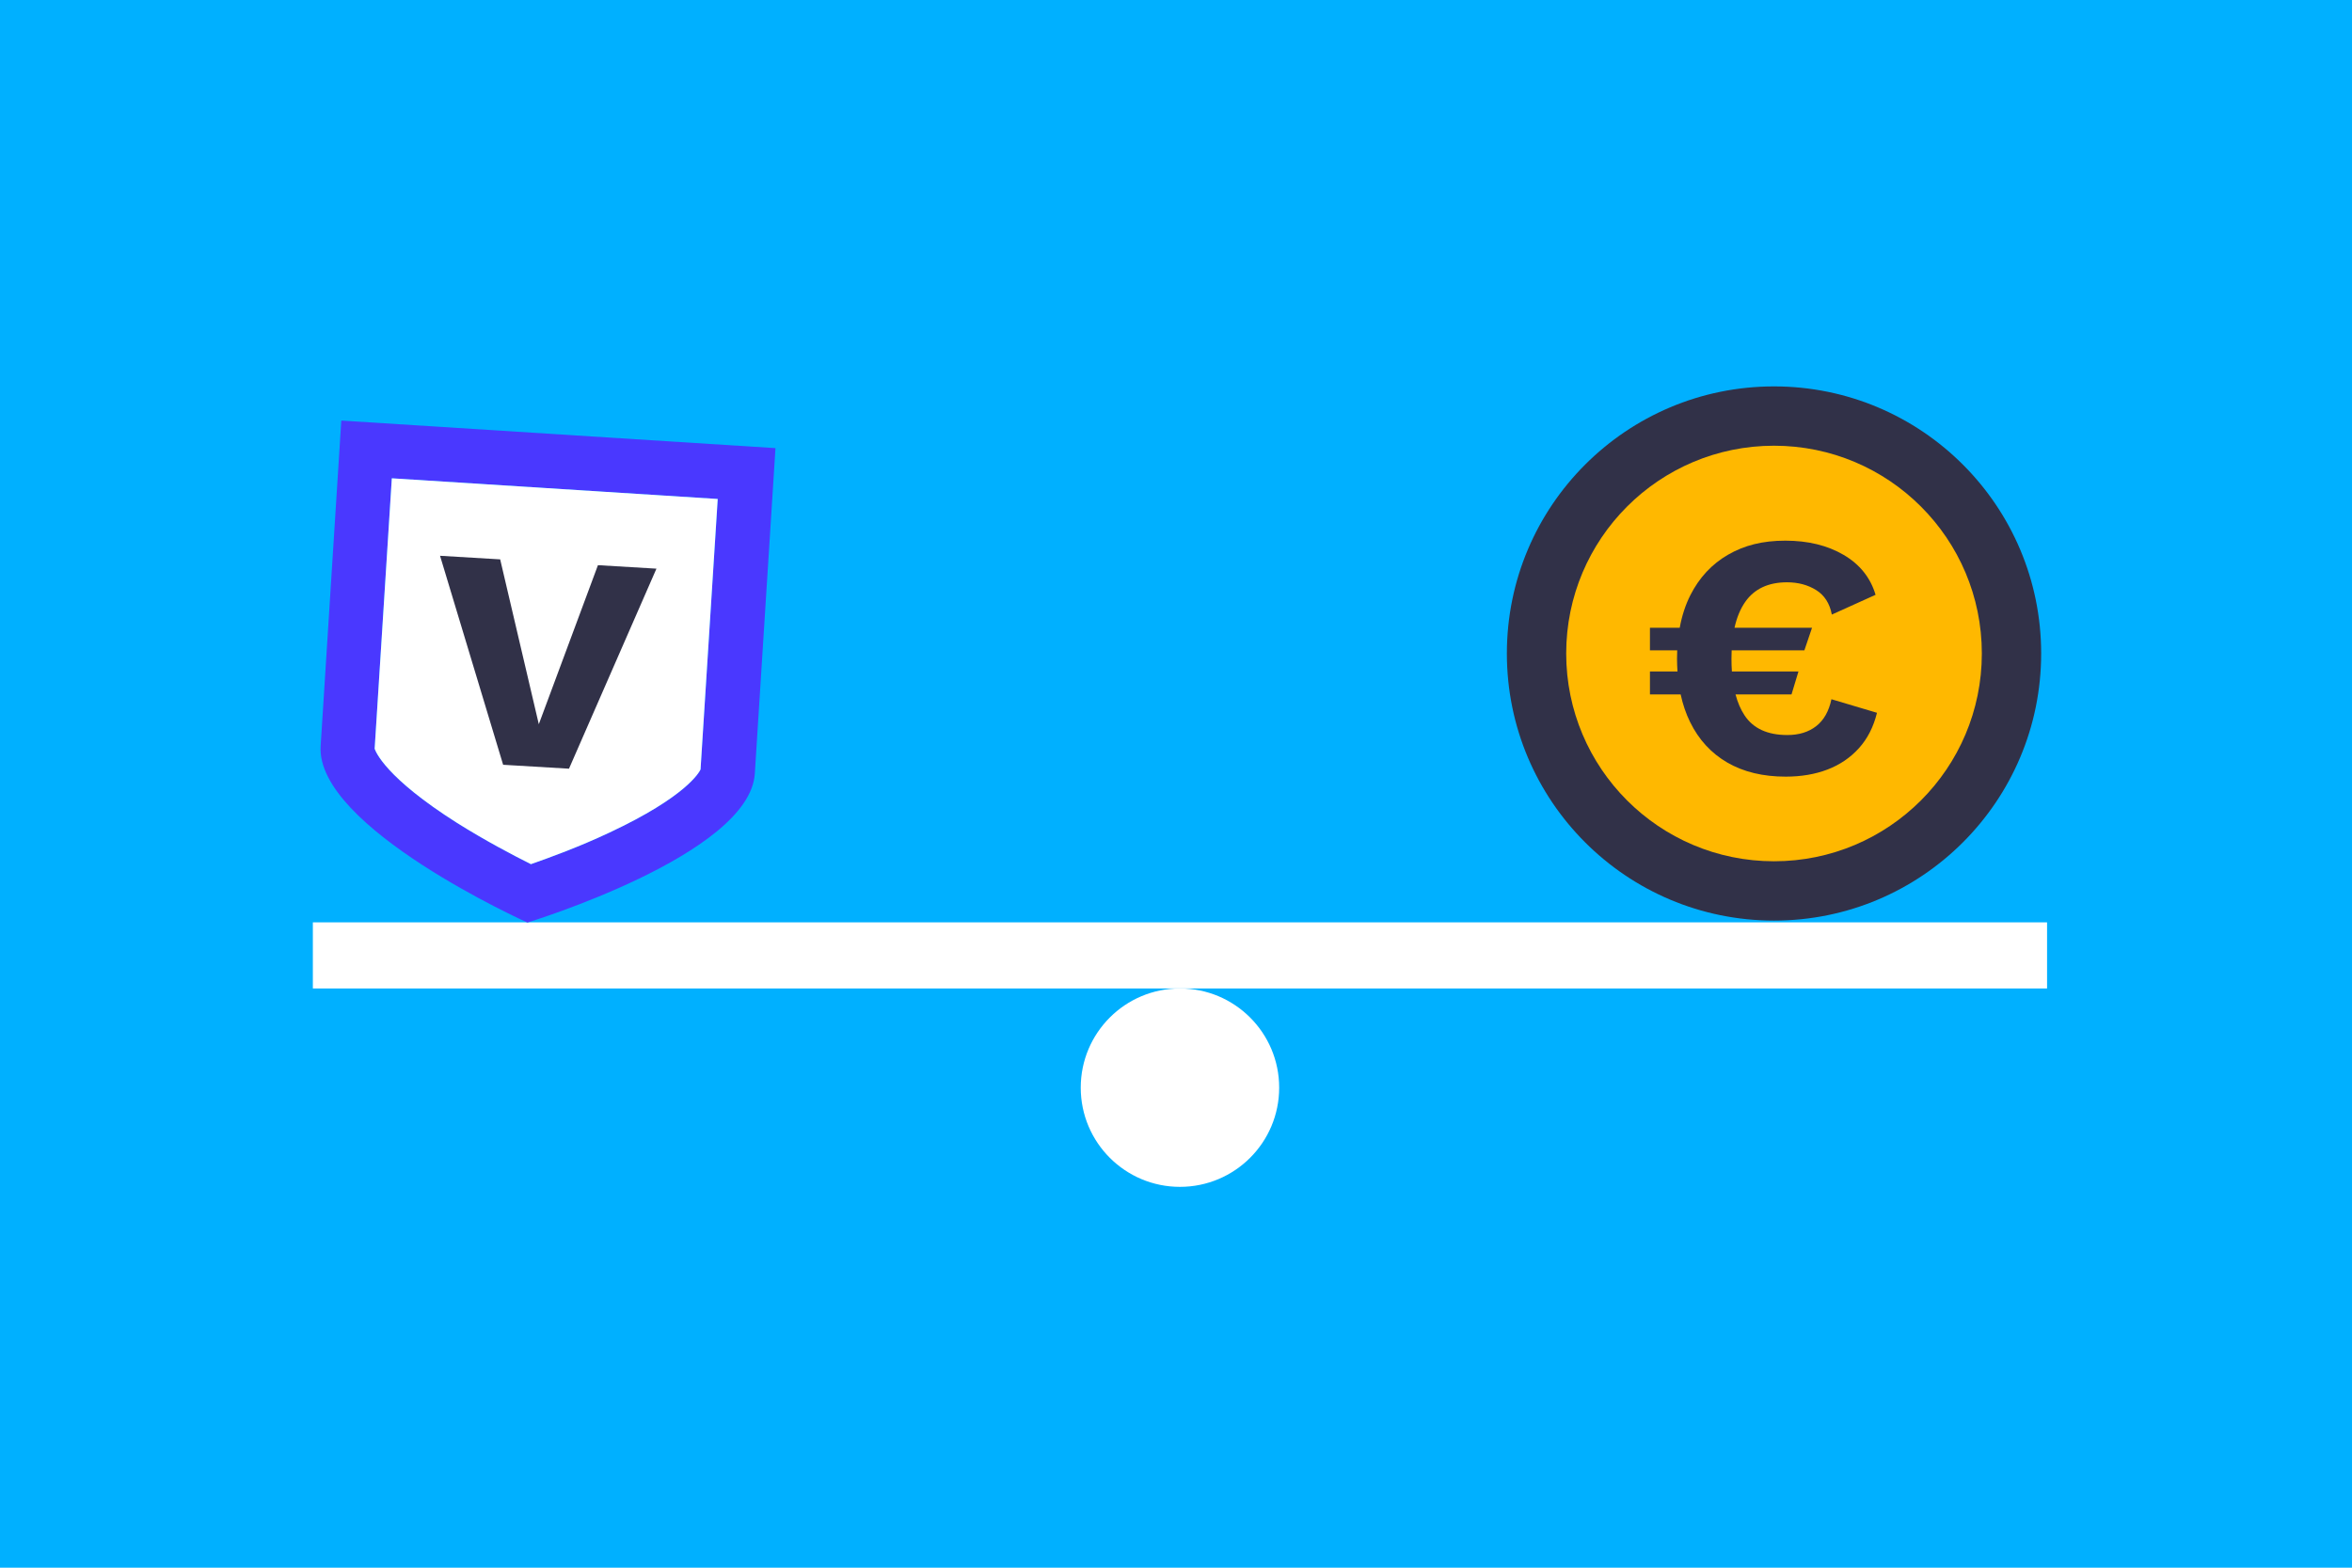
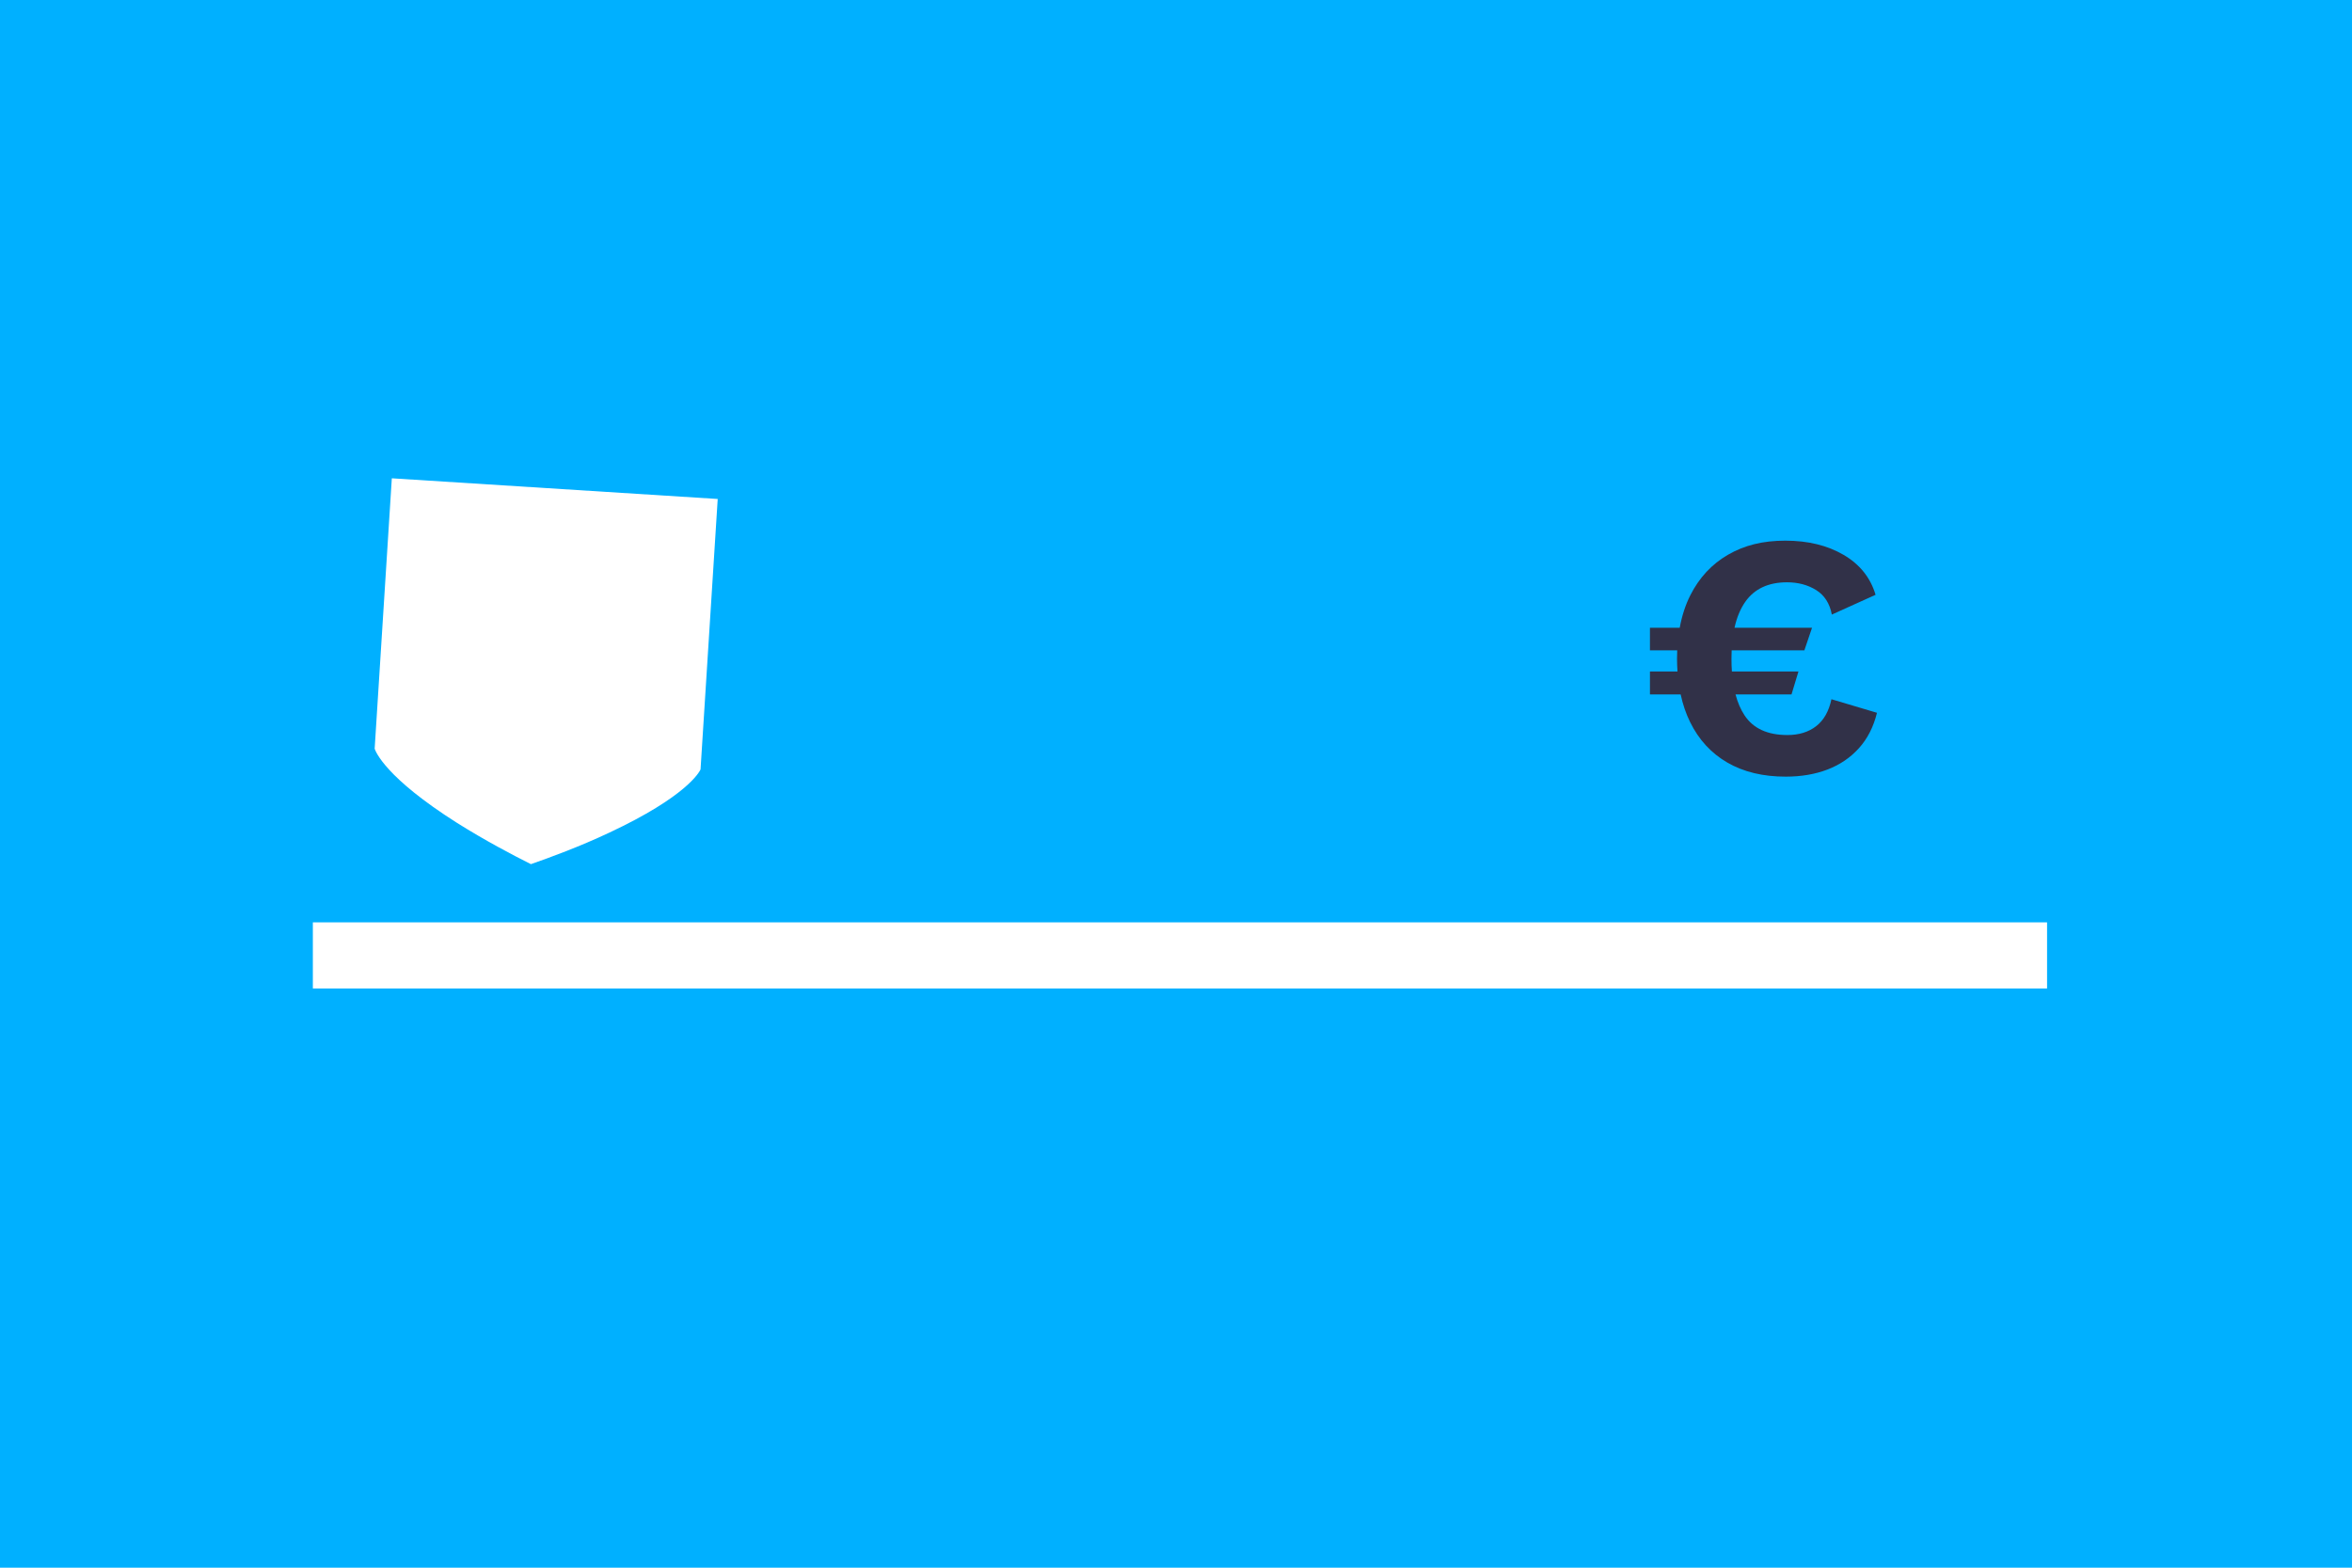
<svg xmlns="http://www.w3.org/2000/svg" id="Ebene_2" viewBox="0 0 1200 800">
  <defs>
    <style>.cls-1{fill:#4a38ff;}.cls-1,.cls-2,.cls-3,.cls-4,.cls-5{stroke-width:0px;}.cls-2{fill:#313148;}.cls-3{fill:#ffb800;}.cls-4{fill:#00b0ff;}.cls-5{fill:#fff;}</style>
  </defs>
  <g id="eeat" shape-rendering="geometricPrecision" text-rendering="geometricPrecision">
    <rect class="cls-4" width="1200" height="800" />
    <rect id="hintergrund" class="cls-5" x="159.62" y="470.68" width="884.8" height="33.74" />
-     <circle id="kreisblau" class="cls-2" cx="905.11" cy="333.48" r="136.3" />
-     <circle id="kreisblau-2" class="cls-3" cx="905.11" cy="333.48" r="106.03" />
    <path class="cls-2" d="M934.4,356.84c-1.3,6.14-3.9,10.71-7.79,13.73s-8.8,4.52-14.7,4.52c-10.16,0-17.45-3.37-21.87-10.1-1.96-2.98-3.48-6.52-4.57-10.63h28.57l3.54-11.69h-33.96c-.15-2.09-.22-4.27-.22-6.55,0-1.46.03-2.87.1-4.25h37.1l3.9-11.51h-39.55c1.16-5.24,2.98-9.64,5.46-13.2,4.66-6.67,11.78-10.01,21.34-10.01,5.67,0,10.63,1.33,14.88,3.98,4.25,2.66,6.91,6.82,7.97,12.49l22.32-10.09c-2.6-8.74-8.03-15.53-16.29-20.37-8.27-4.84-18.18-7.26-29.75-7.26s-20.96,2.39-29.22,7.17c-8.27,4.78-14.67,11.66-19.22,20.63-2.52,4.98-4.32,10.54-5.44,16.65h-15.19v11.51h13.91c-.06,1.4-.1,2.81-.1,4.25,0,2.25.1,4.42.24,6.55h-14.05v11.69h15.66c1.1,5.08,2.69,9.78,4.8,14.08,4.43,9.03,10.77,15.94,19.04,20.72,8.26,4.78,18.18,7.17,29.75,7.17,7.91,0,15.02-1.21,21.34-3.63,6.31-2.42,11.66-6.05,16.03-10.89,4.37-4.84,7.44-10.86,9.21-18.06l-23.2-6.91Z" />
-     <circle class="cls-5" cx="602.02" cy="555.04" r="50.62" />
-     <path class="cls-1" d="M366.18,254.64l-8.76,138.01c-.64,1.42-7.27,13.86-46.57,32.26-15.33,7.24-30.46,12.75-39.97,16.07-9.02-4.5-23.23-11.97-37.62-21-36.66-23.22-41.57-36.39-42.11-37.89l8.76-138.01,166.27,10.55ZM395.65,228.68l-221.51-14.06-10.54,166.09c-2.64,41.52,105.48,90.07,105.48,90.07,0,0,113.39-34.49,116.03-76.01l10.54-166.09Z" />
    <path class="cls-5" d="M366.18,254.64l-8.76,138.01c-.64,1.42-7.27,13.86-46.57,32.26-15.33,7.24-30.46,12.75-39.97,16.07-9.02-4.5-23.23-11.97-37.62-21-36.66-23.22-41.57-36.39-42.11-37.89l8.76-138.01,166.27,10.55Z" />
-     <path class="cls-2" d="M305.07,288.41l29.85,1.78-44.62,102.08-33.6-2-32.19-106.65,30.68,1.83,19.71,84.12,30.17-81.15Z" />
  </g>
</svg>